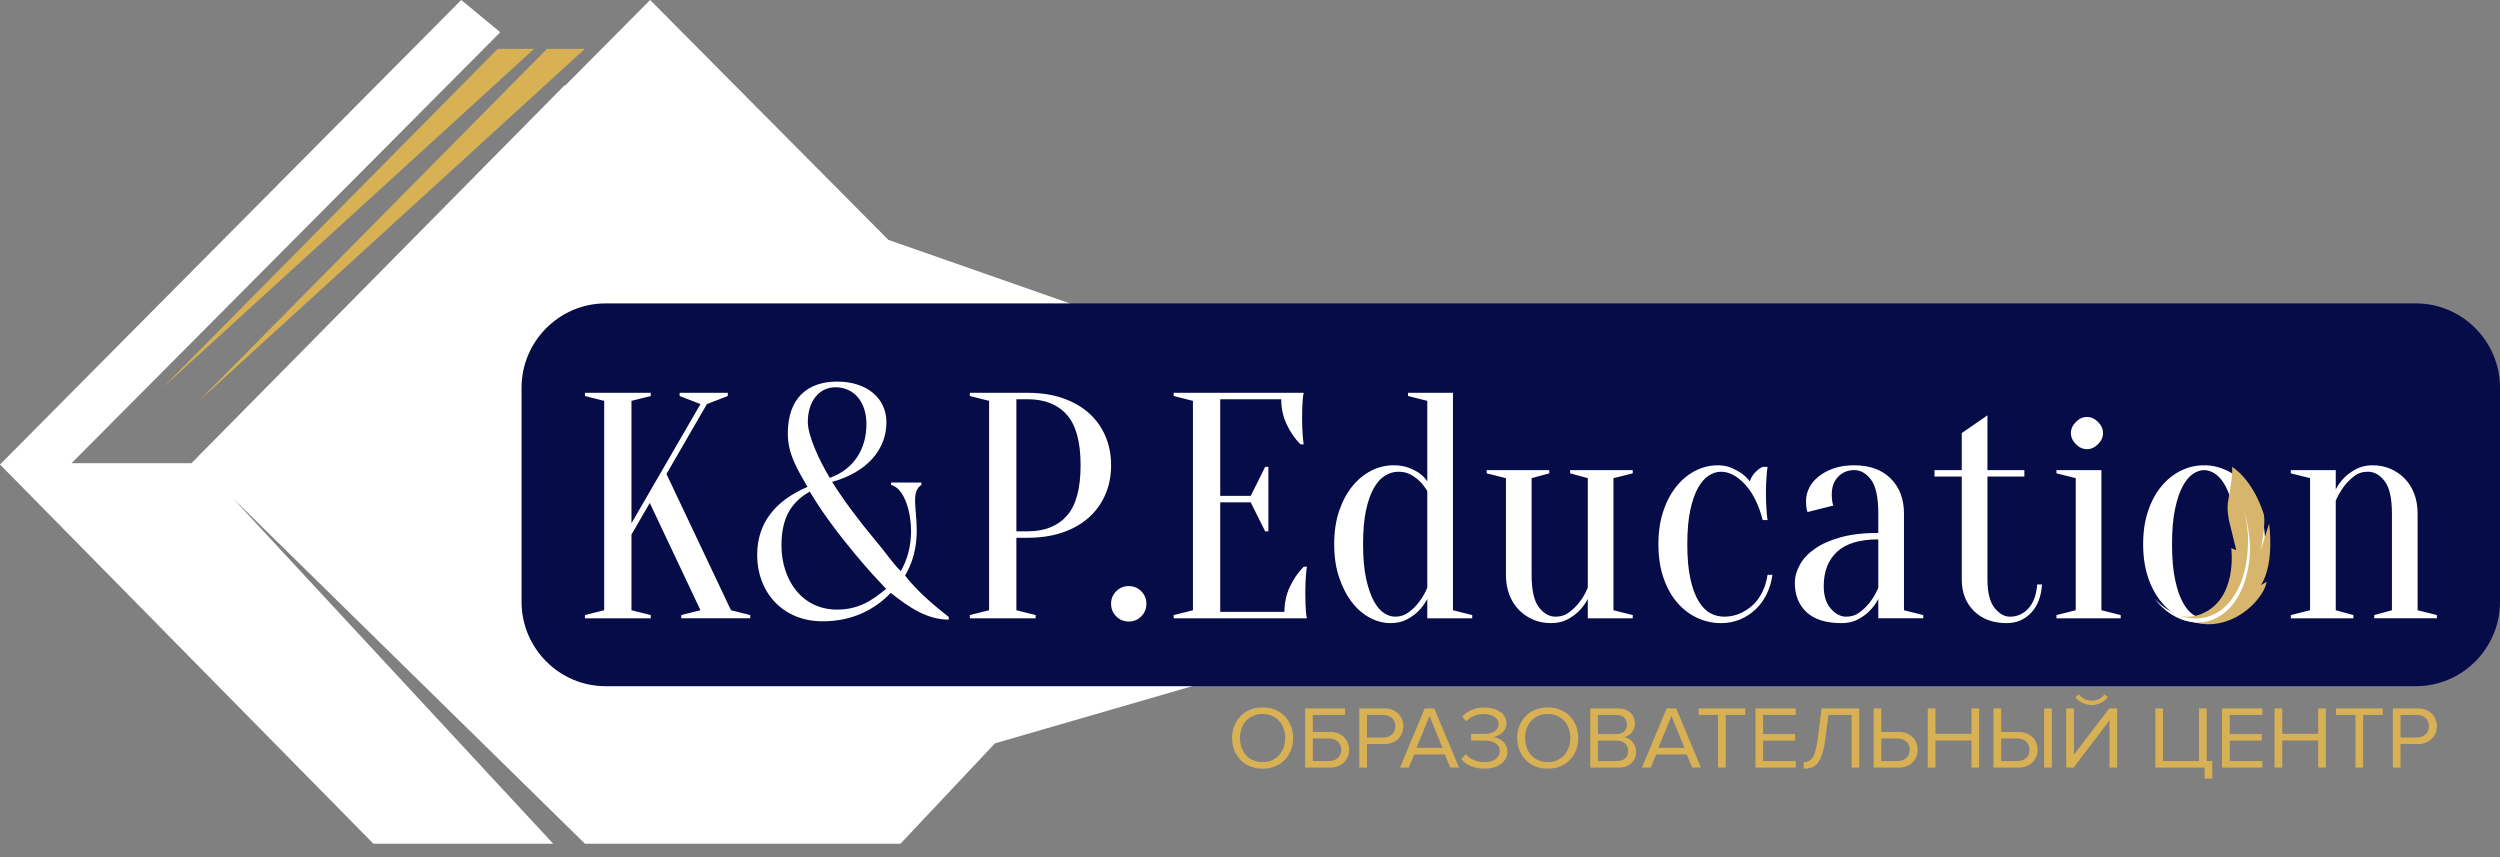
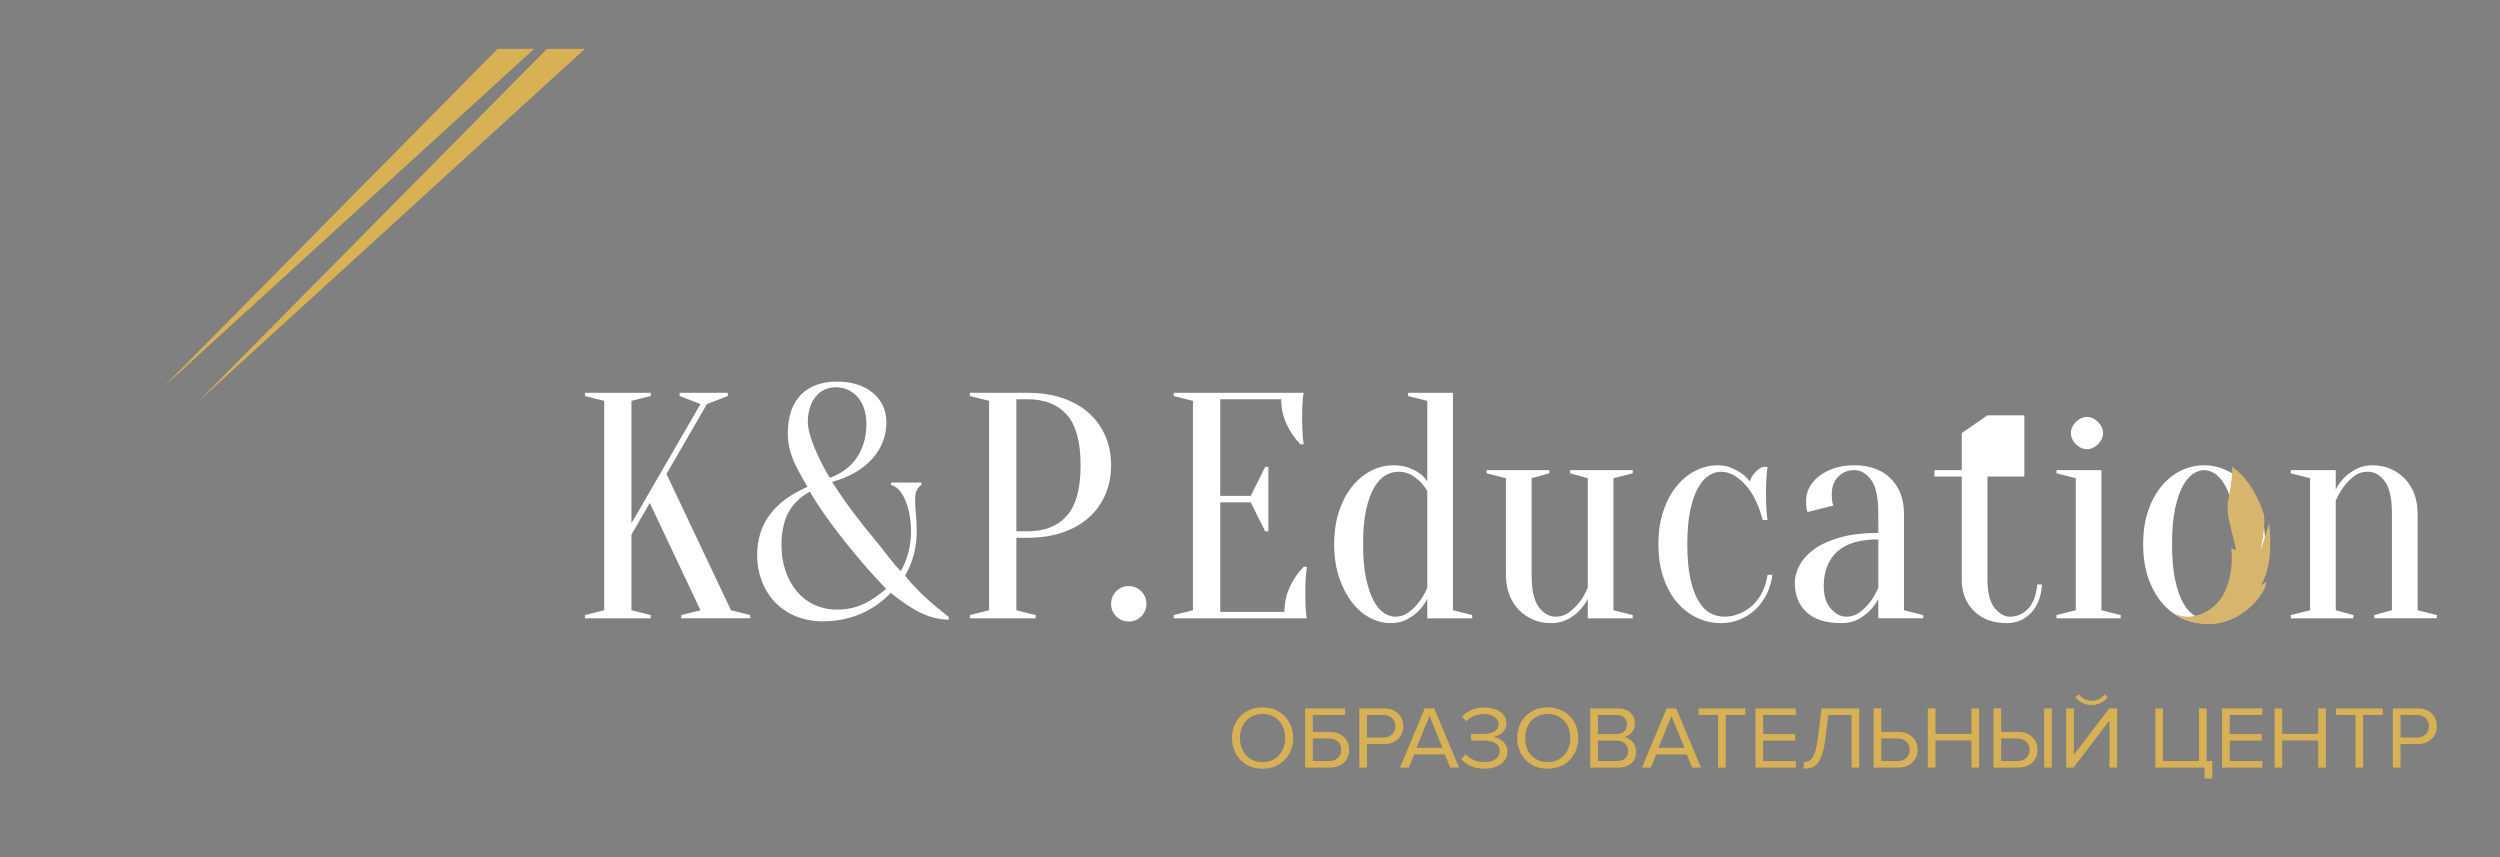
<svg xmlns="http://www.w3.org/2000/svg" width="140" height="48" viewBox="0 0 140 48" fill="none">
  <rect x="0" y="0" width="140" height="48" fill="#808080" stroke="none" />
-   <path fill-rule="evenodd" clip-rule="evenodd" d="M0 26.012L25.829 0L28.015 1.805L4.005 25.94H10.719L31.615 4.778L31.641 4.799L36.407 0L49.749 13.433L59.913 16.991L68.995 37.779L55.718 41.627L50.425 47.25H32.759L13.037 27.898L30.98 47.25H20.913L0 26.012Z" fill="white" />
  <path fill-rule="evenodd" clip-rule="evenodd" d="M27.871 2.735H29.913L9.095 21.726L27.871 2.735ZM30.63 2.735H32.756L11.082 22.506L30.63 2.735Z" fill="#D7B154" />
-   <path fill-rule="evenodd" clip-rule="evenodd" d="M33.91 16.991H135.297C137.884 16.991 140 19.117 140 21.711V33.707C140 36.301 137.882 38.427 135.297 38.427H33.91C31.326 38.427 29.207 36.303 29.207 33.707V21.711C29.207 19.115 31.323 16.991 33.91 16.991Z" fill="#050C47" />
-   <path d="M35.362 29.934V34.173L36.441 34.444V34.625H32.756V34.444L33.834 34.173V22.448L32.756 22.177V21.997H36.441V22.177L35.362 22.448V29.303L39.227 22.628L38.059 22.177V21.997H40.755V22.177L39.587 22.628L37.322 26.543L40.935 34.173L42.014 34.444V34.624H38.149V34.444L39.227 34.173L36.387 28.166L35.362 29.934V29.934ZM56.917 30.115V34.173L57.996 34.444V34.625H54.311V34.444L55.389 34.173V22.448L54.311 22.177V21.997H57.547C58.289 21.997 58.952 22.099 59.533 22.304C60.114 22.508 60.602 22.791 60.998 23.151C61.394 23.512 61.696 23.939 61.906 24.432C62.116 24.925 62.221 25.466 62.221 26.056C62.221 26.645 62.116 27.186 61.906 27.679C61.696 28.172 61.394 28.599 60.998 28.96C60.602 29.321 60.114 29.604 59.533 29.808C58.952 30.012 58.289 30.115 57.547 30.115H56.917H56.917ZM56.917 29.754H57.547C58.493 29.754 59.224 29.465 59.74 28.888C60.255 28.311 60.513 27.367 60.513 26.056C60.513 24.745 60.255 23.801 59.74 23.224C59.225 22.646 58.493 22.358 57.547 22.358H56.917V29.754V29.754ZM62.221 33.813C62.221 33.536 62.316 33.302 62.508 33.109C62.7 32.917 62.934 32.821 63.209 32.821C63.485 32.821 63.719 32.917 63.91 33.109C64.102 33.302 64.198 33.536 64.198 33.813C64.198 34.089 64.102 34.324 63.91 34.516C63.719 34.709 63.485 34.805 63.209 34.805C62.934 34.805 62.7 34.709 62.508 34.516C62.316 34.324 62.221 34.089 62.221 33.813ZM71.928 34.264C71.928 33.759 72.03 33.29 72.234 32.857C72.437 32.424 72.695 32.051 73.007 31.738H73.186C73.162 31.895 73.144 32.057 73.132 32.225C73.121 32.37 73.112 32.526 73.106 32.694C73.1 32.863 73.097 33.025 73.097 33.181C73.097 33.41 73.1 33.611 73.106 33.786C73.112 33.96 73.121 34.113 73.132 34.246C73.144 34.39 73.162 34.516 73.186 34.625H65.726V34.444L66.805 34.174V22.448L65.726 22.177V21.997H73.007C72.983 22.105 72.965 22.231 72.953 22.376C72.941 22.508 72.932 22.661 72.926 22.836C72.92 23.01 72.917 23.212 72.917 23.44C72.917 23.608 72.92 23.774 72.926 23.936C72.932 24.098 72.941 24.252 72.953 24.396C72.965 24.565 72.983 24.727 73.007 24.883H72.827C72.515 24.57 72.258 24.198 72.054 23.765C71.85 23.332 71.748 22.863 71.748 22.358H68.333V27.77H70.04L70.849 26.146H71.029V29.754H70.849L70.04 28.13H68.333V34.264H71.928L71.928 34.264ZM78.31 26.417C78.058 26.417 77.816 26.486 77.582 26.624C77.348 26.762 77.138 26.988 76.953 27.301C76.767 27.613 76.617 28.028 76.503 28.545C76.389 29.062 76.332 29.706 76.332 30.476C76.332 31.245 76.389 31.889 76.503 32.406C76.617 32.923 76.761 33.341 76.935 33.66C77.108 33.978 77.3 34.204 77.51 34.336C77.719 34.468 77.926 34.534 78.13 34.534C78.418 34.534 78.672 34.45 78.894 34.282C79.116 34.114 79.305 33.927 79.46 33.723C79.64 33.494 79.796 33.224 79.928 32.911V27.499C79.808 27.295 79.67 27.114 79.514 26.958C79.382 26.826 79.218 26.702 79.02 26.588C78.822 26.474 78.586 26.417 78.31 26.417H78.31ZM81.366 34.173L82.445 34.444V34.625H79.928V33.542C79.796 33.795 79.628 34.023 79.424 34.228C79.257 34.396 79.044 34.549 78.786 34.688C78.529 34.826 78.22 34.895 77.86 34.895C77.477 34.895 77.096 34.796 76.719 34.597C76.341 34.399 76.006 34.11 75.712 33.731C75.418 33.353 75.179 32.89 74.993 32.343C74.807 31.795 74.715 31.173 74.715 30.476C74.715 29.778 74.807 29.155 74.993 28.608C75.179 28.061 75.427 27.598 75.739 27.219C76.051 26.84 76.404 26.552 76.8 26.353C77.195 26.155 77.609 26.056 78.04 26.056C78.376 26.056 78.663 26.104 78.903 26.2C79.143 26.296 79.341 26.398 79.496 26.507C79.676 26.639 79.82 26.789 79.928 26.958V22.448L78.849 22.177V21.997H81.366V34.173H81.366ZM90.354 26.777V34.173L91.433 34.444V34.625H88.916V33.542C88.784 33.795 88.617 34.023 88.413 34.228C88.245 34.396 88.032 34.549 87.775 34.688C87.517 34.826 87.208 34.895 86.849 34.895C86.489 34.895 86.157 34.829 85.851 34.697C85.545 34.564 85.279 34.381 85.051 34.146C84.823 33.912 84.647 33.629 84.521 33.299C84.395 32.968 84.332 32.598 84.332 32.189V26.777L83.253 26.507V26.326H86.759V26.507L85.77 26.777V32.189C85.77 33.043 85.905 33.648 86.174 34.002C86.444 34.357 86.759 34.534 87.118 34.534C87.406 34.534 87.661 34.45 87.882 34.282C88.104 34.113 88.293 33.927 88.449 33.723C88.628 33.494 88.784 33.223 88.916 32.911V26.777L87.927 26.507V26.326H91.433V26.507L90.354 26.777ZM96.376 26.417C96.149 26.417 95.924 26.486 95.702 26.624C95.48 26.762 95.28 26.988 95.1 27.301C94.92 27.613 94.773 28.028 94.66 28.545C94.546 29.062 94.489 29.706 94.489 30.476C94.489 31.245 94.546 31.889 94.66 32.406C94.773 32.923 94.926 33.341 95.118 33.66C95.31 33.978 95.529 34.204 95.774 34.336C96.02 34.468 96.281 34.534 96.556 34.534C96.868 34.534 97.161 34.474 97.437 34.354C97.713 34.234 97.958 34.072 98.174 33.867C98.39 33.663 98.567 33.416 98.704 33.127C98.842 32.839 98.935 32.526 98.983 32.189H99.253C99.205 32.574 99.1 32.932 98.938 33.263C98.776 33.593 98.57 33.879 98.318 34.12C98.066 34.36 97.776 34.55 97.446 34.688C97.117 34.826 96.76 34.895 96.376 34.895C95.909 34.895 95.463 34.796 95.037 34.598C94.612 34.399 94.237 34.111 93.914 33.732C93.59 33.353 93.335 32.89 93.15 32.343C92.964 31.795 92.871 31.173 92.871 30.476C92.871 29.778 92.964 29.156 93.15 28.608C93.335 28.061 93.584 27.598 93.896 27.22C94.207 26.84 94.561 26.552 94.956 26.354C95.352 26.155 95.765 26.056 96.197 26.056C96.484 26.056 96.739 26.104 96.961 26.2C97.182 26.296 97.371 26.399 97.527 26.507C97.707 26.639 97.862 26.79 97.994 26.958C98.042 26.777 98.141 26.609 98.291 26.453C98.441 26.296 98.582 26.194 98.713 26.146H98.983C98.959 26.302 98.941 26.465 98.929 26.633C98.917 26.777 98.908 26.934 98.902 27.102C98.896 27.27 98.893 27.433 98.893 27.589C98.893 27.77 98.896 27.953 98.902 28.14C98.908 28.326 98.917 28.491 98.929 28.635C98.941 28.804 98.959 28.966 98.983 29.122H98.713C98.486 28.256 98.153 27.589 97.716 27.12C97.278 26.651 96.832 26.417 96.376 26.417ZM105.185 30.205C104.142 30.205 103.372 30.436 102.875 30.899C102.378 31.362 102.129 32.003 102.129 32.821C102.129 33.362 102.261 33.783 102.524 34.083C102.788 34.384 103.076 34.534 103.387 34.534C103.675 34.534 103.93 34.45 104.151 34.282C104.373 34.113 104.562 33.927 104.718 33.723C104.897 33.494 105.053 33.223 105.185 32.911V30.205V30.205ZM103.837 26.326C103.477 26.326 103.178 26.45 102.938 26.696C102.698 26.943 102.578 27.27 102.578 27.679C102.578 27.776 102.581 27.86 102.587 27.932C102.593 28.004 102.602 28.07 102.614 28.13C102.626 28.191 102.644 28.251 102.668 28.311L101.23 28.672C101.206 28.635 101.188 28.587 101.176 28.527C101.164 28.467 101.155 28.401 101.149 28.329C101.143 28.256 101.14 28.16 101.14 28.04C101.14 27.787 101.2 27.544 101.32 27.309C101.44 27.075 101.617 26.864 101.85 26.678C102.084 26.492 102.366 26.341 102.695 26.227C103.025 26.113 103.405 26.056 103.837 26.056C104.7 26.056 105.38 26.302 105.877 26.795C106.374 27.288 106.623 27.944 106.623 28.762V34.173L107.702 34.444V34.624H105.185V33.542C105.053 33.795 104.885 34.023 104.681 34.227C104.514 34.396 104.301 34.549 104.043 34.688C103.786 34.826 103.477 34.895 103.118 34.895C102.255 34.895 101.605 34.691 101.167 34.282C100.73 33.873 100.511 33.325 100.511 32.64C100.511 32.303 100.604 31.966 100.79 31.63C100.975 31.293 101.257 30.992 101.635 30.728C102.012 30.463 102.495 30.25 103.082 30.087C103.669 29.925 104.37 29.844 105.185 29.844V28.762C105.185 27.86 105.05 27.228 104.781 26.867C104.511 26.507 104.196 26.326 103.837 26.326L103.837 26.326ZM113.364 26.326V26.687H111.297V32.442C111.297 33.175 111.429 33.707 111.693 34.038C111.956 34.369 112.244 34.534 112.556 34.534C112.963 34.534 113.308 34.381 113.589 34.074C113.871 33.767 114.036 33.319 114.084 32.73H114.353C114.305 33.416 114.099 33.948 113.733 34.327C113.368 34.705 112.915 34.895 112.376 34.895C111.609 34.895 110.998 34.669 110.542 34.218C110.087 33.767 109.859 33.181 109.859 32.459V26.687H108.331V26.326H109.859V24.252L111.297 23.259V26.326H113.364V26.326ZM116.241 34.173V26.777L115.162 26.507V26.326H117.679V34.173L118.758 34.444V34.625H115.162V34.444L116.241 34.173H116.241ZM117.769 24.252C117.769 24.48 117.676 24.688 117.49 24.874C117.305 25.061 117.098 25.154 116.87 25.154C116.642 25.154 116.436 25.061 116.25 24.874C116.064 24.688 115.971 24.48 115.971 24.252C115.971 24.023 116.064 23.816 116.25 23.63C116.436 23.443 116.642 23.35 116.87 23.35C117.098 23.35 117.305 23.443 117.49 23.63C117.676 23.816 117.769 24.023 117.769 24.252ZM123.432 26.326C123.228 26.326 123.021 26.395 122.811 26.534C122.602 26.672 122.41 26.901 122.236 27.219C122.062 27.538 121.918 27.962 121.805 28.491C121.691 29.02 121.634 29.681 121.634 30.476C121.634 31.269 121.691 31.931 121.805 32.46C121.918 32.989 122.062 33.413 122.236 33.731C122.41 34.05 122.602 34.279 122.811 34.417C123.021 34.555 123.228 34.624 123.432 34.624C123.635 34.624 123.842 34.555 124.052 34.417C124.262 34.279 124.453 34.05 124.627 33.731C124.801 33.413 124.945 32.989 125.059 32.46C125.172 31.931 125.229 31.269 125.229 30.476C125.229 29.682 125.172 29.02 125.059 28.491C124.945 27.962 124.801 27.538 124.627 27.219C124.453 26.901 124.261 26.672 124.052 26.534C123.842 26.395 123.635 26.326 123.432 26.326ZM123.432 26.056C123.875 26.056 124.303 26.155 124.717 26.354C125.13 26.552 125.496 26.84 125.814 27.219C126.131 27.598 126.383 28.061 126.569 28.608C126.754 29.156 126.847 29.778 126.847 30.476C126.847 31.173 126.754 31.795 126.569 32.343C126.383 32.89 126.131 33.353 125.814 33.731C125.496 34.111 125.131 34.399 124.717 34.598C124.304 34.796 123.875 34.895 123.432 34.895C122.976 34.895 122.545 34.796 122.137 34.598C121.73 34.399 121.367 34.111 121.05 33.731C120.732 33.353 120.48 32.89 120.295 32.343C120.109 31.795 120.016 31.173 120.016 30.476C120.016 29.778 120.109 29.156 120.295 28.608C120.48 28.061 120.732 27.598 121.05 27.219C121.367 26.84 121.73 26.552 122.137 26.354C122.545 26.155 122.976 26.056 123.432 26.056ZM129.364 34.173V26.777L128.285 26.507V26.326H130.802V27.409C130.922 27.168 131.084 26.946 131.288 26.741C131.455 26.573 131.671 26.416 131.935 26.272C132.198 26.128 132.51 26.056 132.87 26.056C133.229 26.056 133.562 26.122 133.867 26.254C134.173 26.387 134.44 26.57 134.667 26.804C134.895 27.039 135.072 27.322 135.198 27.652C135.323 27.983 135.386 28.353 135.386 28.762V34.173L136.465 34.444V34.624H132.959V34.444L133.948 34.173V28.762C133.948 27.908 133.813 27.303 133.544 26.949C133.274 26.594 132.959 26.416 132.6 26.416C132.3 26.416 132.043 26.501 131.827 26.669C131.611 26.837 131.425 27.024 131.27 27.228C131.09 27.469 130.934 27.739 130.802 28.04V34.173L131.791 34.444V34.625H128.286V34.444L129.364 34.173H129.364ZM46.599 26.986C48.558 26.443 49.64 25.169 49.64 23.653C49.64 22.286 48.539 21.369 46.878 21.369C45.218 21.369 44.117 22.305 44.117 24.271C44.117 25.45 44.658 26.274 45.218 27.266C43.389 28.053 42.4 29.307 42.4 31.086C42.4 33.089 43.763 34.793 46.076 34.793C47.774 34.793 49.024 34.1 49.882 33.202C50.927 34.025 51.916 34.699 53.129 34.699V34.55C52.83 34.306 51.468 33.276 50.684 32.228C51.114 31.517 51.338 30.655 51.338 29.719C51.338 28.446 51.002 27.547 51.599 27.154V27.023H49.901V27.154C50.684 27.36 51.02 28.764 51.02 29.719C51.02 30.58 50.815 31.348 50.442 31.985C49.938 31.479 49.658 31.011 49.024 30.262C48.128 29.195 47.27 28.053 46.599 26.986L46.599 26.986ZM46.468 26.761C45.834 25.712 45.237 24.364 45.237 23.634C45.237 22.492 45.852 21.687 46.785 21.687C47.83 21.687 48.52 22.511 48.52 23.747C48.52 25.132 47.83 26.274 46.468 26.761H46.468ZM49.621 32.977C48.856 33.614 48.091 34.138 46.879 34.138C44.901 34.138 43.763 32.471 43.763 30.543C43.763 29.045 44.266 28.146 45.349 27.529C46.039 28.708 47.009 29.981 47.979 31.142C48.67 31.966 49.024 32.34 49.621 32.977Z" fill="white" />
+   <path d="M35.362 29.934V34.173L36.441 34.444V34.625H32.756V34.444L33.834 34.173V22.448L32.756 22.177V21.997H36.441V22.177L35.362 22.448V29.303L39.227 22.628L38.059 22.177V21.997H40.755V22.177L39.587 22.628L37.322 26.543L40.935 34.173L42.014 34.444V34.624H38.149V34.444L39.227 34.173L36.387 28.166L35.362 29.934V29.934ZM56.917 30.115V34.173L57.996 34.444V34.625H54.311V34.444L55.389 34.173V22.448L54.311 22.177V21.997H57.547C58.289 21.997 58.952 22.099 59.533 22.304C60.114 22.508 60.602 22.791 60.998 23.151C61.394 23.512 61.696 23.939 61.906 24.432C62.116 24.925 62.221 25.466 62.221 26.056C62.221 26.645 62.116 27.186 61.906 27.679C61.696 28.172 61.394 28.599 60.998 28.96C60.602 29.321 60.114 29.604 59.533 29.808C58.952 30.012 58.289 30.115 57.547 30.115H56.917H56.917ZM56.917 29.754H57.547C58.493 29.754 59.224 29.465 59.74 28.888C60.255 28.311 60.513 27.367 60.513 26.056C60.513 24.745 60.255 23.801 59.74 23.224C59.225 22.646 58.493 22.358 57.547 22.358H56.917V29.754V29.754ZM62.221 33.813C62.221 33.536 62.316 33.302 62.508 33.109C62.7 32.917 62.934 32.821 63.209 32.821C63.485 32.821 63.719 32.917 63.91 33.109C64.102 33.302 64.198 33.536 64.198 33.813C64.198 34.089 64.102 34.324 63.91 34.516C63.719 34.709 63.485 34.805 63.209 34.805C62.934 34.805 62.7 34.709 62.508 34.516C62.316 34.324 62.221 34.089 62.221 33.813ZM71.928 34.264C71.928 33.759 72.03 33.29 72.234 32.857C72.437 32.424 72.695 32.051 73.007 31.738H73.186C73.162 31.895 73.144 32.057 73.132 32.225C73.121 32.37 73.112 32.526 73.106 32.694C73.1 32.863 73.097 33.025 73.097 33.181C73.097 33.41 73.1 33.611 73.106 33.786C73.112 33.96 73.121 34.113 73.132 34.246C73.144 34.39 73.162 34.516 73.186 34.625H65.726V34.444L66.805 34.174V22.448L65.726 22.177V21.997H73.007C72.983 22.105 72.965 22.231 72.953 22.376C72.941 22.508 72.932 22.661 72.926 22.836C72.92 23.01 72.917 23.212 72.917 23.44C72.917 23.608 72.92 23.774 72.926 23.936C72.932 24.098 72.941 24.252 72.953 24.396C72.965 24.565 72.983 24.727 73.007 24.883H72.827C72.515 24.57 72.258 24.198 72.054 23.765C71.85 23.332 71.748 22.863 71.748 22.358H68.333V27.77H70.04L70.849 26.146H71.029V29.754H70.849L70.04 28.13H68.333V34.264H71.928L71.928 34.264ZM78.31 26.417C78.058 26.417 77.816 26.486 77.582 26.624C77.348 26.762 77.138 26.988 76.953 27.301C76.767 27.613 76.617 28.028 76.503 28.545C76.389 29.062 76.332 29.706 76.332 30.476C76.332 31.245 76.389 31.889 76.503 32.406C76.617 32.923 76.761 33.341 76.935 33.66C77.108 33.978 77.3 34.204 77.51 34.336C77.719 34.468 77.926 34.534 78.13 34.534C78.418 34.534 78.672 34.45 78.894 34.282C79.116 34.114 79.305 33.927 79.46 33.723C79.64 33.494 79.796 33.224 79.928 32.911V27.499C79.808 27.295 79.67 27.114 79.514 26.958C79.382 26.826 79.218 26.702 79.02 26.588C78.822 26.474 78.586 26.417 78.31 26.417H78.31ZM81.366 34.173L82.445 34.444V34.625H79.928V33.542C79.796 33.795 79.628 34.023 79.424 34.228C79.257 34.396 79.044 34.549 78.786 34.688C78.529 34.826 78.22 34.895 77.86 34.895C77.477 34.895 77.096 34.796 76.719 34.597C76.341 34.399 76.006 34.11 75.712 33.731C75.418 33.353 75.179 32.89 74.993 32.343C74.807 31.795 74.715 31.173 74.715 30.476C74.715 29.778 74.807 29.155 74.993 28.608C75.179 28.061 75.427 27.598 75.739 27.219C76.051 26.84 76.404 26.552 76.8 26.353C77.195 26.155 77.609 26.056 78.04 26.056C78.376 26.056 78.663 26.104 78.903 26.2C79.143 26.296 79.341 26.398 79.496 26.507C79.676 26.639 79.82 26.789 79.928 26.958V22.448L78.849 22.177V21.997H81.366V34.173H81.366ZM90.354 26.777V34.173L91.433 34.444V34.625H88.916V33.542C88.784 33.795 88.617 34.023 88.413 34.228C88.245 34.396 88.032 34.549 87.775 34.688C87.517 34.826 87.208 34.895 86.849 34.895C86.489 34.895 86.157 34.829 85.851 34.697C85.545 34.564 85.279 34.381 85.051 34.146C84.823 33.912 84.647 33.629 84.521 33.299C84.395 32.968 84.332 32.598 84.332 32.189V26.777L83.253 26.507V26.326H86.759V26.507L85.77 26.777V32.189C85.77 33.043 85.905 33.648 86.174 34.002C86.444 34.357 86.759 34.534 87.118 34.534C87.406 34.534 87.661 34.45 87.882 34.282C88.104 34.113 88.293 33.927 88.449 33.723C88.628 33.494 88.784 33.223 88.916 32.911V26.777L87.927 26.507V26.326H91.433V26.507L90.354 26.777ZM96.376 26.417C96.149 26.417 95.924 26.486 95.702 26.624C95.48 26.762 95.28 26.988 95.1 27.301C94.92 27.613 94.773 28.028 94.66 28.545C94.546 29.062 94.489 29.706 94.489 30.476C94.489 31.245 94.546 31.889 94.66 32.406C94.773 32.923 94.926 33.341 95.118 33.66C95.31 33.978 95.529 34.204 95.774 34.336C96.02 34.468 96.281 34.534 96.556 34.534C96.868 34.534 97.161 34.474 97.437 34.354C97.713 34.234 97.958 34.072 98.174 33.867C98.39 33.663 98.567 33.416 98.704 33.127C98.842 32.839 98.935 32.526 98.983 32.189H99.253C99.205 32.574 99.1 32.932 98.938 33.263C98.776 33.593 98.57 33.879 98.318 34.12C98.066 34.36 97.776 34.55 97.446 34.688C97.117 34.826 96.76 34.895 96.376 34.895C95.909 34.895 95.463 34.796 95.037 34.598C94.612 34.399 94.237 34.111 93.914 33.732C93.59 33.353 93.335 32.89 93.15 32.343C92.964 31.795 92.871 31.173 92.871 30.476C92.871 29.778 92.964 29.156 93.15 28.608C93.335 28.061 93.584 27.598 93.896 27.22C94.207 26.84 94.561 26.552 94.956 26.354C95.352 26.155 95.765 26.056 96.197 26.056C96.484 26.056 96.739 26.104 96.961 26.2C97.182 26.296 97.371 26.399 97.527 26.507C97.707 26.639 97.862 26.79 97.994 26.958C98.042 26.777 98.141 26.609 98.291 26.453C98.441 26.296 98.582 26.194 98.713 26.146H98.983C98.959 26.302 98.941 26.465 98.929 26.633C98.917 26.777 98.908 26.934 98.902 27.102C98.896 27.27 98.893 27.433 98.893 27.589C98.893 27.77 98.896 27.953 98.902 28.14C98.908 28.326 98.917 28.491 98.929 28.635C98.941 28.804 98.959 28.966 98.983 29.122H98.713C98.486 28.256 98.153 27.589 97.716 27.12C97.278 26.651 96.832 26.417 96.376 26.417ZM105.185 30.205C104.142 30.205 103.372 30.436 102.875 30.899C102.378 31.362 102.129 32.003 102.129 32.821C102.129 33.362 102.261 33.783 102.524 34.083C102.788 34.384 103.076 34.534 103.387 34.534C103.675 34.534 103.93 34.45 104.151 34.282C104.373 34.113 104.562 33.927 104.718 33.723C104.897 33.494 105.053 33.223 105.185 32.911V30.205V30.205ZM103.837 26.326C103.477 26.326 103.178 26.45 102.938 26.696C102.698 26.943 102.578 27.27 102.578 27.679C102.578 27.776 102.581 27.86 102.587 27.932C102.593 28.004 102.602 28.07 102.614 28.13C102.626 28.191 102.644 28.251 102.668 28.311L101.23 28.672C101.206 28.635 101.188 28.587 101.176 28.527C101.164 28.467 101.155 28.401 101.149 28.329C101.143 28.256 101.14 28.16 101.14 28.04C101.14 27.787 101.2 27.544 101.32 27.309C101.44 27.075 101.617 26.864 101.85 26.678C102.084 26.492 102.366 26.341 102.695 26.227C103.025 26.113 103.405 26.056 103.837 26.056C104.7 26.056 105.38 26.302 105.877 26.795C106.374 27.288 106.623 27.944 106.623 28.762V34.173L107.702 34.444V34.624H105.185V33.542C105.053 33.795 104.885 34.023 104.681 34.227C104.514 34.396 104.301 34.549 104.043 34.688C103.786 34.826 103.477 34.895 103.118 34.895C102.255 34.895 101.605 34.691 101.167 34.282C100.73 33.873 100.511 33.325 100.511 32.64C100.511 32.303 100.604 31.966 100.79 31.63C100.975 31.293 101.257 30.992 101.635 30.728C102.012 30.463 102.495 30.25 103.082 30.087C103.669 29.925 104.37 29.844 105.185 29.844V28.762C105.185 27.86 105.05 27.228 104.781 26.867C104.511 26.507 104.196 26.326 103.837 26.326L103.837 26.326ZM113.364 26.326V26.687H111.297V32.442C111.297 33.175 111.429 33.707 111.693 34.038C111.956 34.369 112.244 34.534 112.556 34.534C112.963 34.534 113.308 34.381 113.589 34.074C113.871 33.767 114.036 33.319 114.084 32.73H114.353C114.305 33.416 114.099 33.948 113.733 34.327C113.368 34.705 112.915 34.895 112.376 34.895C111.609 34.895 110.998 34.669 110.542 34.218C110.087 33.767 109.859 33.181 109.859 32.459V26.687H108.331V26.326H109.859V24.252L111.297 23.259H113.364V26.326ZM116.241 34.173V26.777L115.162 26.507V26.326H117.679V34.173L118.758 34.444V34.625H115.162V34.444L116.241 34.173H116.241ZM117.769 24.252C117.769 24.48 117.676 24.688 117.49 24.874C117.305 25.061 117.098 25.154 116.87 25.154C116.642 25.154 116.436 25.061 116.25 24.874C116.064 24.688 115.971 24.48 115.971 24.252C115.971 24.023 116.064 23.816 116.25 23.63C116.436 23.443 116.642 23.35 116.87 23.35C117.098 23.35 117.305 23.443 117.49 23.63C117.676 23.816 117.769 24.023 117.769 24.252ZM123.432 26.326C123.228 26.326 123.021 26.395 122.811 26.534C122.602 26.672 122.41 26.901 122.236 27.219C122.062 27.538 121.918 27.962 121.805 28.491C121.691 29.02 121.634 29.681 121.634 30.476C121.634 31.269 121.691 31.931 121.805 32.46C121.918 32.989 122.062 33.413 122.236 33.731C122.41 34.05 122.602 34.279 122.811 34.417C123.021 34.555 123.228 34.624 123.432 34.624C123.635 34.624 123.842 34.555 124.052 34.417C124.262 34.279 124.453 34.05 124.627 33.731C124.801 33.413 124.945 32.989 125.059 32.46C125.172 31.931 125.229 31.269 125.229 30.476C125.229 29.682 125.172 29.02 125.059 28.491C124.945 27.962 124.801 27.538 124.627 27.219C124.453 26.901 124.261 26.672 124.052 26.534C123.842 26.395 123.635 26.326 123.432 26.326ZM123.432 26.056C123.875 26.056 124.303 26.155 124.717 26.354C125.13 26.552 125.496 26.84 125.814 27.219C126.131 27.598 126.383 28.061 126.569 28.608C126.754 29.156 126.847 29.778 126.847 30.476C126.847 31.173 126.754 31.795 126.569 32.343C126.383 32.89 126.131 33.353 125.814 33.731C125.496 34.111 125.131 34.399 124.717 34.598C124.304 34.796 123.875 34.895 123.432 34.895C122.976 34.895 122.545 34.796 122.137 34.598C121.73 34.399 121.367 34.111 121.05 33.731C120.732 33.353 120.48 32.89 120.295 32.343C120.109 31.795 120.016 31.173 120.016 30.476C120.016 29.778 120.109 29.156 120.295 28.608C120.48 28.061 120.732 27.598 121.05 27.219C121.367 26.84 121.73 26.552 122.137 26.354C122.545 26.155 122.976 26.056 123.432 26.056ZM129.364 34.173V26.777L128.285 26.507V26.326H130.802V27.409C130.922 27.168 131.084 26.946 131.288 26.741C131.455 26.573 131.671 26.416 131.935 26.272C132.198 26.128 132.51 26.056 132.87 26.056C133.229 26.056 133.562 26.122 133.867 26.254C134.173 26.387 134.44 26.57 134.667 26.804C134.895 27.039 135.072 27.322 135.198 27.652C135.323 27.983 135.386 28.353 135.386 28.762V34.173L136.465 34.444V34.624H132.959V34.444L133.948 34.173V28.762C133.948 27.908 133.813 27.303 133.544 26.949C133.274 26.594 132.959 26.416 132.6 26.416C132.3 26.416 132.043 26.501 131.827 26.669C131.611 26.837 131.425 27.024 131.27 27.228C131.09 27.469 130.934 27.739 130.802 28.04V34.173L131.791 34.444V34.625H128.286V34.444L129.364 34.173H129.364ZM46.599 26.986C48.558 26.443 49.64 25.169 49.64 23.653C49.64 22.286 48.539 21.369 46.878 21.369C45.218 21.369 44.117 22.305 44.117 24.271C44.117 25.45 44.658 26.274 45.218 27.266C43.389 28.053 42.4 29.307 42.4 31.086C42.4 33.089 43.763 34.793 46.076 34.793C47.774 34.793 49.024 34.1 49.882 33.202C50.927 34.025 51.916 34.699 53.129 34.699V34.55C52.83 34.306 51.468 33.276 50.684 32.228C51.114 31.517 51.338 30.655 51.338 29.719C51.338 28.446 51.002 27.547 51.599 27.154V27.023H49.901V27.154C50.684 27.36 51.02 28.764 51.02 29.719C51.02 30.58 50.815 31.348 50.442 31.985C49.938 31.479 49.658 31.011 49.024 30.262C48.128 29.195 47.27 28.053 46.599 26.986L46.599 26.986ZM46.468 26.761C45.834 25.712 45.237 24.364 45.237 23.634C45.237 22.492 45.852 21.687 46.785 21.687C47.83 21.687 48.52 22.511 48.52 23.747C48.52 25.132 47.83 26.274 46.468 26.761H46.468ZM49.621 32.977C48.856 33.614 48.091 34.138 46.879 34.138C44.901 34.138 43.763 32.471 43.763 30.543C43.763 29.045 44.266 28.146 45.349 27.529C46.039 28.708 47.009 29.981 47.979 31.142C48.67 31.966 49.024 32.34 49.621 32.977Z" fill="white" />
  <path d="M70.705 43.046C70.45 43.046 70.218 43.003 70.008 42.917C69.798 42.831 69.618 42.71 69.468 42.556C69.318 42.402 69.202 42.221 69.119 42.011C69.036 41.803 68.995 41.576 68.995 41.33C68.995 41.085 69.036 40.858 69.119 40.649C69.202 40.44 69.318 40.258 69.468 40.104C69.618 39.95 69.798 39.83 70.008 39.743C70.218 39.657 70.45 39.614 70.705 39.614C70.96 39.614 71.193 39.657 71.403 39.743C71.613 39.83 71.793 39.95 71.943 40.104C72.093 40.258 72.209 40.44 72.292 40.649C72.374 40.858 72.416 41.085 72.416 41.33C72.416 41.575 72.374 41.803 72.292 42.011C72.209 42.221 72.093 42.402 71.943 42.556C71.793 42.71 71.613 42.831 71.403 42.917C71.193 43.003 70.96 43.046 70.705 43.046ZM70.705 42.678C70.898 42.678 71.072 42.644 71.227 42.576C71.382 42.508 71.515 42.413 71.625 42.292C71.735 42.171 71.821 42.029 71.881 41.865C71.941 41.701 71.971 41.522 71.971 41.33C71.971 41.138 71.941 40.959 71.881 40.793C71.821 40.627 71.735 40.484 71.625 40.365C71.515 40.246 71.382 40.152 71.227 40.084C71.072 40.016 70.898 39.982 70.705 39.982C70.512 39.982 70.338 40.016 70.181 40.084C70.024 40.152 69.891 40.246 69.78 40.365C69.67 40.484 69.586 40.627 69.527 40.793C69.469 40.959 69.439 41.138 69.439 41.33C69.439 41.522 69.469 41.7 69.527 41.865C69.586 42.029 69.67 42.171 69.78 42.292C69.891 42.413 70.024 42.508 70.181 42.576C70.338 42.644 70.512 42.678 70.705 42.678ZM75.325 39.669V40.037H73.516V40.987H74.472C74.641 40.987 74.793 41.013 74.927 41.066C75.061 41.119 75.175 41.192 75.268 41.283C75.361 41.374 75.432 41.48 75.48 41.601C75.528 41.722 75.552 41.851 75.552 41.987C75.552 42.123 75.528 42.251 75.48 42.372C75.432 42.493 75.362 42.599 75.271 42.691C75.179 42.782 75.067 42.854 74.932 42.907C74.798 42.96 74.644 42.986 74.472 42.986H73.088V39.669H75.325V39.669ZM73.516 41.355V42.618H74.421C74.627 42.618 74.793 42.56 74.919 42.444C75.045 42.328 75.108 42.175 75.108 41.987C75.108 41.798 75.045 41.645 74.919 41.529C74.793 41.413 74.627 41.355 74.421 41.355H73.516V41.355ZM76.121 42.986V39.669H77.506C77.678 39.669 77.831 39.695 77.966 39.748C78.1 39.801 78.213 39.874 78.304 39.965C78.395 40.056 78.465 40.162 78.513 40.283C78.561 40.404 78.586 40.533 78.586 40.669C78.586 40.805 78.561 40.933 78.513 41.054C78.465 41.175 78.394 41.281 78.301 41.373C78.208 41.464 78.095 41.536 77.96 41.589C77.826 41.642 77.674 41.669 77.506 41.669H76.55V42.987H76.121L76.121 42.986ZM77.454 41.3C77.661 41.3 77.827 41.242 77.953 41.126C78.078 41.01 78.141 40.858 78.141 40.669C78.141 40.48 78.078 40.327 77.953 40.211C77.827 40.095 77.661 40.037 77.454 40.037H76.55V41.3H77.454V41.3ZM81.216 42.986L80.911 42.25H79.196L78.891 42.986H78.4L79.785 39.669H80.317L81.707 42.986H81.216ZM80.053 40.096L79.32 41.882H80.782L80.053 40.096H80.053ZM83.128 43.046C82.976 43.046 82.834 43.032 82.702 43.004C82.569 42.976 82.447 42.937 82.335 42.887C82.223 42.837 82.124 42.779 82.04 42.713C81.956 42.646 81.886 42.575 81.831 42.499L82.084 42.235C82.187 42.365 82.332 42.471 82.518 42.554C82.704 42.636 82.904 42.678 83.118 42.678C83.39 42.678 83.603 42.622 83.756 42.511C83.909 42.4 83.986 42.248 83.986 42.056C83.986 41.953 83.963 41.865 83.916 41.79C83.869 41.715 83.807 41.655 83.727 41.608C83.648 41.562 83.553 41.527 83.443 41.504C83.333 41.481 83.212 41.469 83.081 41.469H82.379V41.101H83.081C83.195 41.101 83.303 41.091 83.404 41.069C83.506 41.047 83.595 41.014 83.671 40.969C83.746 40.925 83.806 40.868 83.851 40.8C83.896 40.732 83.918 40.65 83.918 40.554C83.918 40.461 83.897 40.38 83.854 40.31C83.811 40.241 83.751 40.182 83.676 40.134C83.6 40.086 83.512 40.049 83.412 40.024C83.312 39.999 83.205 39.987 83.092 39.987C82.702 39.987 82.377 40.121 82.115 40.39L81.877 40.131C82.008 39.985 82.18 39.864 82.391 39.766C82.603 39.668 82.847 39.619 83.123 39.619C83.291 39.619 83.451 39.639 83.6 39.679C83.75 39.718 83.882 39.776 83.995 39.85C84.108 39.925 84.197 40.018 84.264 40.129C84.33 40.24 84.363 40.365 84.363 40.504C84.363 40.624 84.339 40.728 84.29 40.818C84.242 40.907 84.182 40.984 84.109 41.047C84.037 41.11 83.957 41.16 83.869 41.198C83.781 41.236 83.698 41.262 83.619 41.275C83.698 41.282 83.784 41.303 83.877 41.34C83.97 41.377 84.056 41.428 84.135 41.494C84.215 41.56 84.281 41.643 84.334 41.743C84.388 41.842 84.415 41.959 84.415 42.091C84.415 42.23 84.384 42.358 84.322 42.474C84.261 42.59 84.174 42.691 84.062 42.775C83.949 42.86 83.814 42.926 83.655 42.974C83.497 43.022 83.321 43.046 83.128 43.046H83.128ZM86.673 43.046C86.418 43.046 86.185 43.003 85.975 42.917C85.765 42.831 85.585 42.71 85.435 42.556C85.285 42.402 85.169 42.221 85.086 42.011C85.004 41.803 84.962 41.576 84.962 41.33C84.962 41.085 85.004 40.858 85.086 40.649C85.169 40.44 85.285 40.258 85.435 40.104C85.585 39.95 85.765 39.83 85.975 39.743C86.185 39.657 86.418 39.614 86.673 39.614C86.928 39.614 87.16 39.657 87.37 39.743C87.581 39.83 87.761 39.95 87.91 40.104C88.06 40.258 88.177 40.44 88.259 40.649C88.342 40.858 88.383 41.085 88.383 41.33C88.383 41.575 88.342 41.803 88.259 42.011C88.177 42.221 88.06 42.402 87.91 42.556C87.761 42.71 87.581 42.831 87.37 42.917C87.16 43.003 86.928 43.046 86.673 43.046ZM86.673 42.678C86.866 42.678 87.04 42.644 87.195 42.576C87.35 42.508 87.482 42.413 87.593 42.292C87.703 42.171 87.788 42.029 87.848 41.865C87.909 41.701 87.939 41.522 87.939 41.33C87.939 41.138 87.909 40.959 87.848 40.793C87.788 40.627 87.703 40.484 87.593 40.365C87.483 40.246 87.35 40.152 87.195 40.084C87.04 40.016 86.866 39.982 86.673 39.982C86.48 39.982 86.305 40.016 86.148 40.084C85.992 40.152 85.858 40.246 85.748 40.365C85.638 40.484 85.553 40.627 85.495 40.793C85.436 40.959 85.407 41.138 85.407 41.33C85.407 41.522 85.436 41.7 85.495 41.865C85.553 42.029 85.638 42.171 85.748 42.292C85.858 42.413 85.992 42.508 86.148 42.576C86.305 42.644 86.48 42.678 86.673 42.678ZM89.055 42.986V39.669H90.59C90.738 39.669 90.872 39.69 90.993 39.731C91.113 39.772 91.215 39.831 91.298 39.905C91.38 39.98 91.444 40.069 91.489 40.173C91.534 40.278 91.556 40.392 91.556 40.514C91.556 40.62 91.54 40.717 91.507 40.803C91.474 40.889 91.429 40.964 91.372 41.029C91.316 41.094 91.251 41.147 91.179 41.188C91.106 41.23 91.031 41.259 90.951 41.275C91.044 41.288 91.131 41.32 91.212 41.37C91.293 41.419 91.364 41.481 91.424 41.554C91.484 41.627 91.533 41.71 91.569 41.803C91.605 41.895 91.623 41.991 91.623 42.091C91.623 42.224 91.601 42.345 91.556 42.454C91.511 42.563 91.446 42.658 91.359 42.737C91.273 42.817 91.169 42.878 91.047 42.922C90.925 42.965 90.784 42.986 90.626 42.986H89.055V42.986ZM90.517 41.106C90.714 41.106 90.862 41.056 90.962 40.955C91.061 40.853 91.112 40.727 91.112 40.574C91.112 40.425 91.062 40.298 90.962 40.194C90.862 40.089 90.714 40.037 90.517 40.037H89.484V41.106H90.517ZM90.538 42.618C90.741 42.618 90.899 42.568 91.011 42.467C91.123 42.365 91.179 42.225 91.179 42.046C91.179 41.97 91.165 41.897 91.137 41.828C91.11 41.758 91.069 41.697 91.016 41.646C90.963 41.595 90.896 41.553 90.817 41.522C90.738 41.49 90.645 41.474 90.538 41.474H89.484V42.619H90.538L90.538 42.618ZM94.765 42.986L94.46 42.25H92.745L92.44 42.986H91.949L93.334 39.669H93.866L95.256 42.986H94.765ZM93.602 40.097L92.869 41.882H94.331L93.602 40.097H93.602ZM96.212 42.986V40.037H95.121V39.669H97.736V40.037H96.641V42.986H96.212ZM98.305 42.986V39.669H100.563V40.037H98.734V41.106H100.527V41.474H98.734V42.619H100.563V42.987H98.305V42.986ZM101.007 42.678C101.11 42.678 101.203 42.661 101.284 42.626C101.365 42.591 101.438 42.525 101.503 42.427C101.569 42.329 101.624 42.193 101.671 42.019C101.718 41.845 101.76 41.617 101.798 41.335L102.01 39.669H104.118V42.986H103.689V40.037H102.392L102.221 41.365C102.173 41.73 102.112 42.022 102.038 42.243C101.964 42.463 101.876 42.633 101.774 42.753C101.673 42.872 101.558 42.951 101.431 42.989C101.303 43.027 101.162 43.046 101.007 43.046V42.678H101.007ZM105.353 39.669V40.987H106.309C106.477 40.987 106.629 41.014 106.764 41.066C106.898 41.12 107.011 41.192 107.104 41.283C107.198 41.374 107.268 41.48 107.316 41.601C107.365 41.722 107.389 41.851 107.389 41.987C107.389 42.123 107.365 42.251 107.316 42.372C107.268 42.493 107.198 42.599 107.107 42.691C107.016 42.782 106.903 42.854 106.769 42.907C106.634 42.96 106.481 42.987 106.309 42.987H104.924V39.669H105.353L105.353 39.669ZM105.353 41.355V42.618H106.257C106.464 42.618 106.63 42.56 106.756 42.444C106.881 42.328 106.944 42.176 106.944 41.987C106.944 41.798 106.881 41.645 106.756 41.529C106.63 41.413 106.464 41.355 106.257 41.355H105.353V41.355ZM110.401 42.986V41.465H108.386V42.986H107.957V39.669H108.386V41.096H110.401V39.669H110.83V42.986H110.401ZM112.065 39.669V40.987H113.021C113.19 40.987 113.342 41.014 113.476 41.067C113.61 41.12 113.724 41.192 113.817 41.283C113.91 41.374 113.98 41.48 114.029 41.601C114.077 41.722 114.101 41.851 114.101 41.987C114.101 42.123 114.077 42.251 114.029 42.372C113.98 42.493 113.911 42.599 113.819 42.691C113.728 42.782 113.615 42.854 113.481 42.907C113.347 42.96 113.193 42.987 113.021 42.987H111.636V39.669H112.065L112.065 39.669ZM112.065 41.355V42.619H112.969C113.176 42.619 113.342 42.56 113.468 42.444C113.594 42.328 113.657 42.176 113.657 41.987C113.657 41.798 113.594 41.645 113.468 41.529C113.342 41.413 113.176 41.355 112.969 41.355H112.065V41.355ZM114.473 42.987V39.669H114.902V42.987H114.473ZM115.708 42.987V39.669H116.137V42.261L118.121 39.669H118.56V42.987H118.131V40.34L116.121 42.987H115.708ZM118.039 39.042C117.935 39.178 117.805 39.285 117.648 39.363C117.492 39.441 117.32 39.48 117.134 39.48C116.948 39.48 116.777 39.441 116.62 39.363C116.463 39.285 116.332 39.178 116.225 39.042L116.416 38.883C116.499 38.993 116.6 39.08 116.721 39.144C116.841 39.209 116.979 39.241 117.134 39.241C117.286 39.241 117.423 39.21 117.545 39.147C117.667 39.084 117.768 38.996 117.847 38.883L118.038 39.042H118.039ZM123.459 42.987H120.7V39.669H121.129V42.619H123.144V39.669H123.573V42.619H123.888V43.598H123.459V42.987V42.987ZM124.436 42.987V39.669H126.694V40.037H124.865V41.106H126.658V41.475H124.865V42.619H126.694V42.987H124.436V42.987ZM129.82 42.987V41.465H127.805V42.987H127.376V39.669H127.805V41.096H129.82V39.669H130.249V42.987H129.82ZM131.908 42.987V40.037H130.817V39.669H133.432V40.037H132.337V42.987H131.908ZM134 42.987V39.669H135.385C135.557 39.669 135.711 39.696 135.845 39.749C135.98 39.802 136.092 39.874 136.184 39.965C136.275 40.056 136.345 40.162 136.393 40.283C136.441 40.404 136.465 40.533 136.465 40.669C136.465 40.805 136.441 40.933 136.393 41.054C136.345 41.175 136.274 41.282 136.181 41.373C136.088 41.464 135.974 41.536 135.84 41.589C135.706 41.642 135.554 41.669 135.385 41.669H134.429V42.987H134L134 42.987ZM135.334 41.3C135.54 41.3 135.706 41.242 135.832 41.126C135.958 41.01 136.021 40.858 136.021 40.669C136.021 40.48 135.958 40.327 135.832 40.211C135.706 40.095 135.54 40.037 135.334 40.037H134.429V41.3H135.334V41.3Z" fill="#D7B154" />
  <path d="M121.487 34.192C121.487 34.192 122.192 34.776 123.182 34.418C125.352 33.633 124.949 30.693 124.949 30.693L125.232 30.815L124.833 29.186C124.833 29.186 124.681 28.544 124.778 28.033C124.902 27.381 125.053 26.407 124.99 26.142C124.99 26.142 126.096 26.75 126.758 28.751C126.922 29.245 126.591 30.867 126.591 30.867L127.069 29.318C127.069 29.318 127.396 31.515 126.619 32.765L126.929 32.577C126.822 33.573 124.403 36.266 121.487 34.192L121.487 34.192Z" fill="#D7B56D" />
-   <path d="M125.637 28.472C125.767 28.941 125.849 29.433 125.882 29.928C125.897 30.176 125.886 30.425 125.877 30.671C125.866 30.916 125.847 31.161 125.812 31.402C125.672 32.361 125.297 33.265 124.726 33.852C124.162 34.456 123.416 34.7 122.696 34.615C121.972 34.533 121.263 34.158 120.673 33.548C120.94 33.898 121.253 34.189 121.594 34.403C121.935 34.619 122.302 34.769 122.68 34.829C123.057 34.89 123.445 34.865 123.817 34.736C124.188 34.607 124.542 34.379 124.846 34.061C125.151 33.744 125.404 33.338 125.587 32.886C125.77 32.434 125.894 31.941 125.955 31.437C125.986 31.185 126.004 30.93 126.002 30.675C126.002 30.42 125.972 30.167 125.943 29.919C125.887 29.419 125.775 28.937 125.637 28.472L125.637 28.472Z" fill="white" />
</svg>